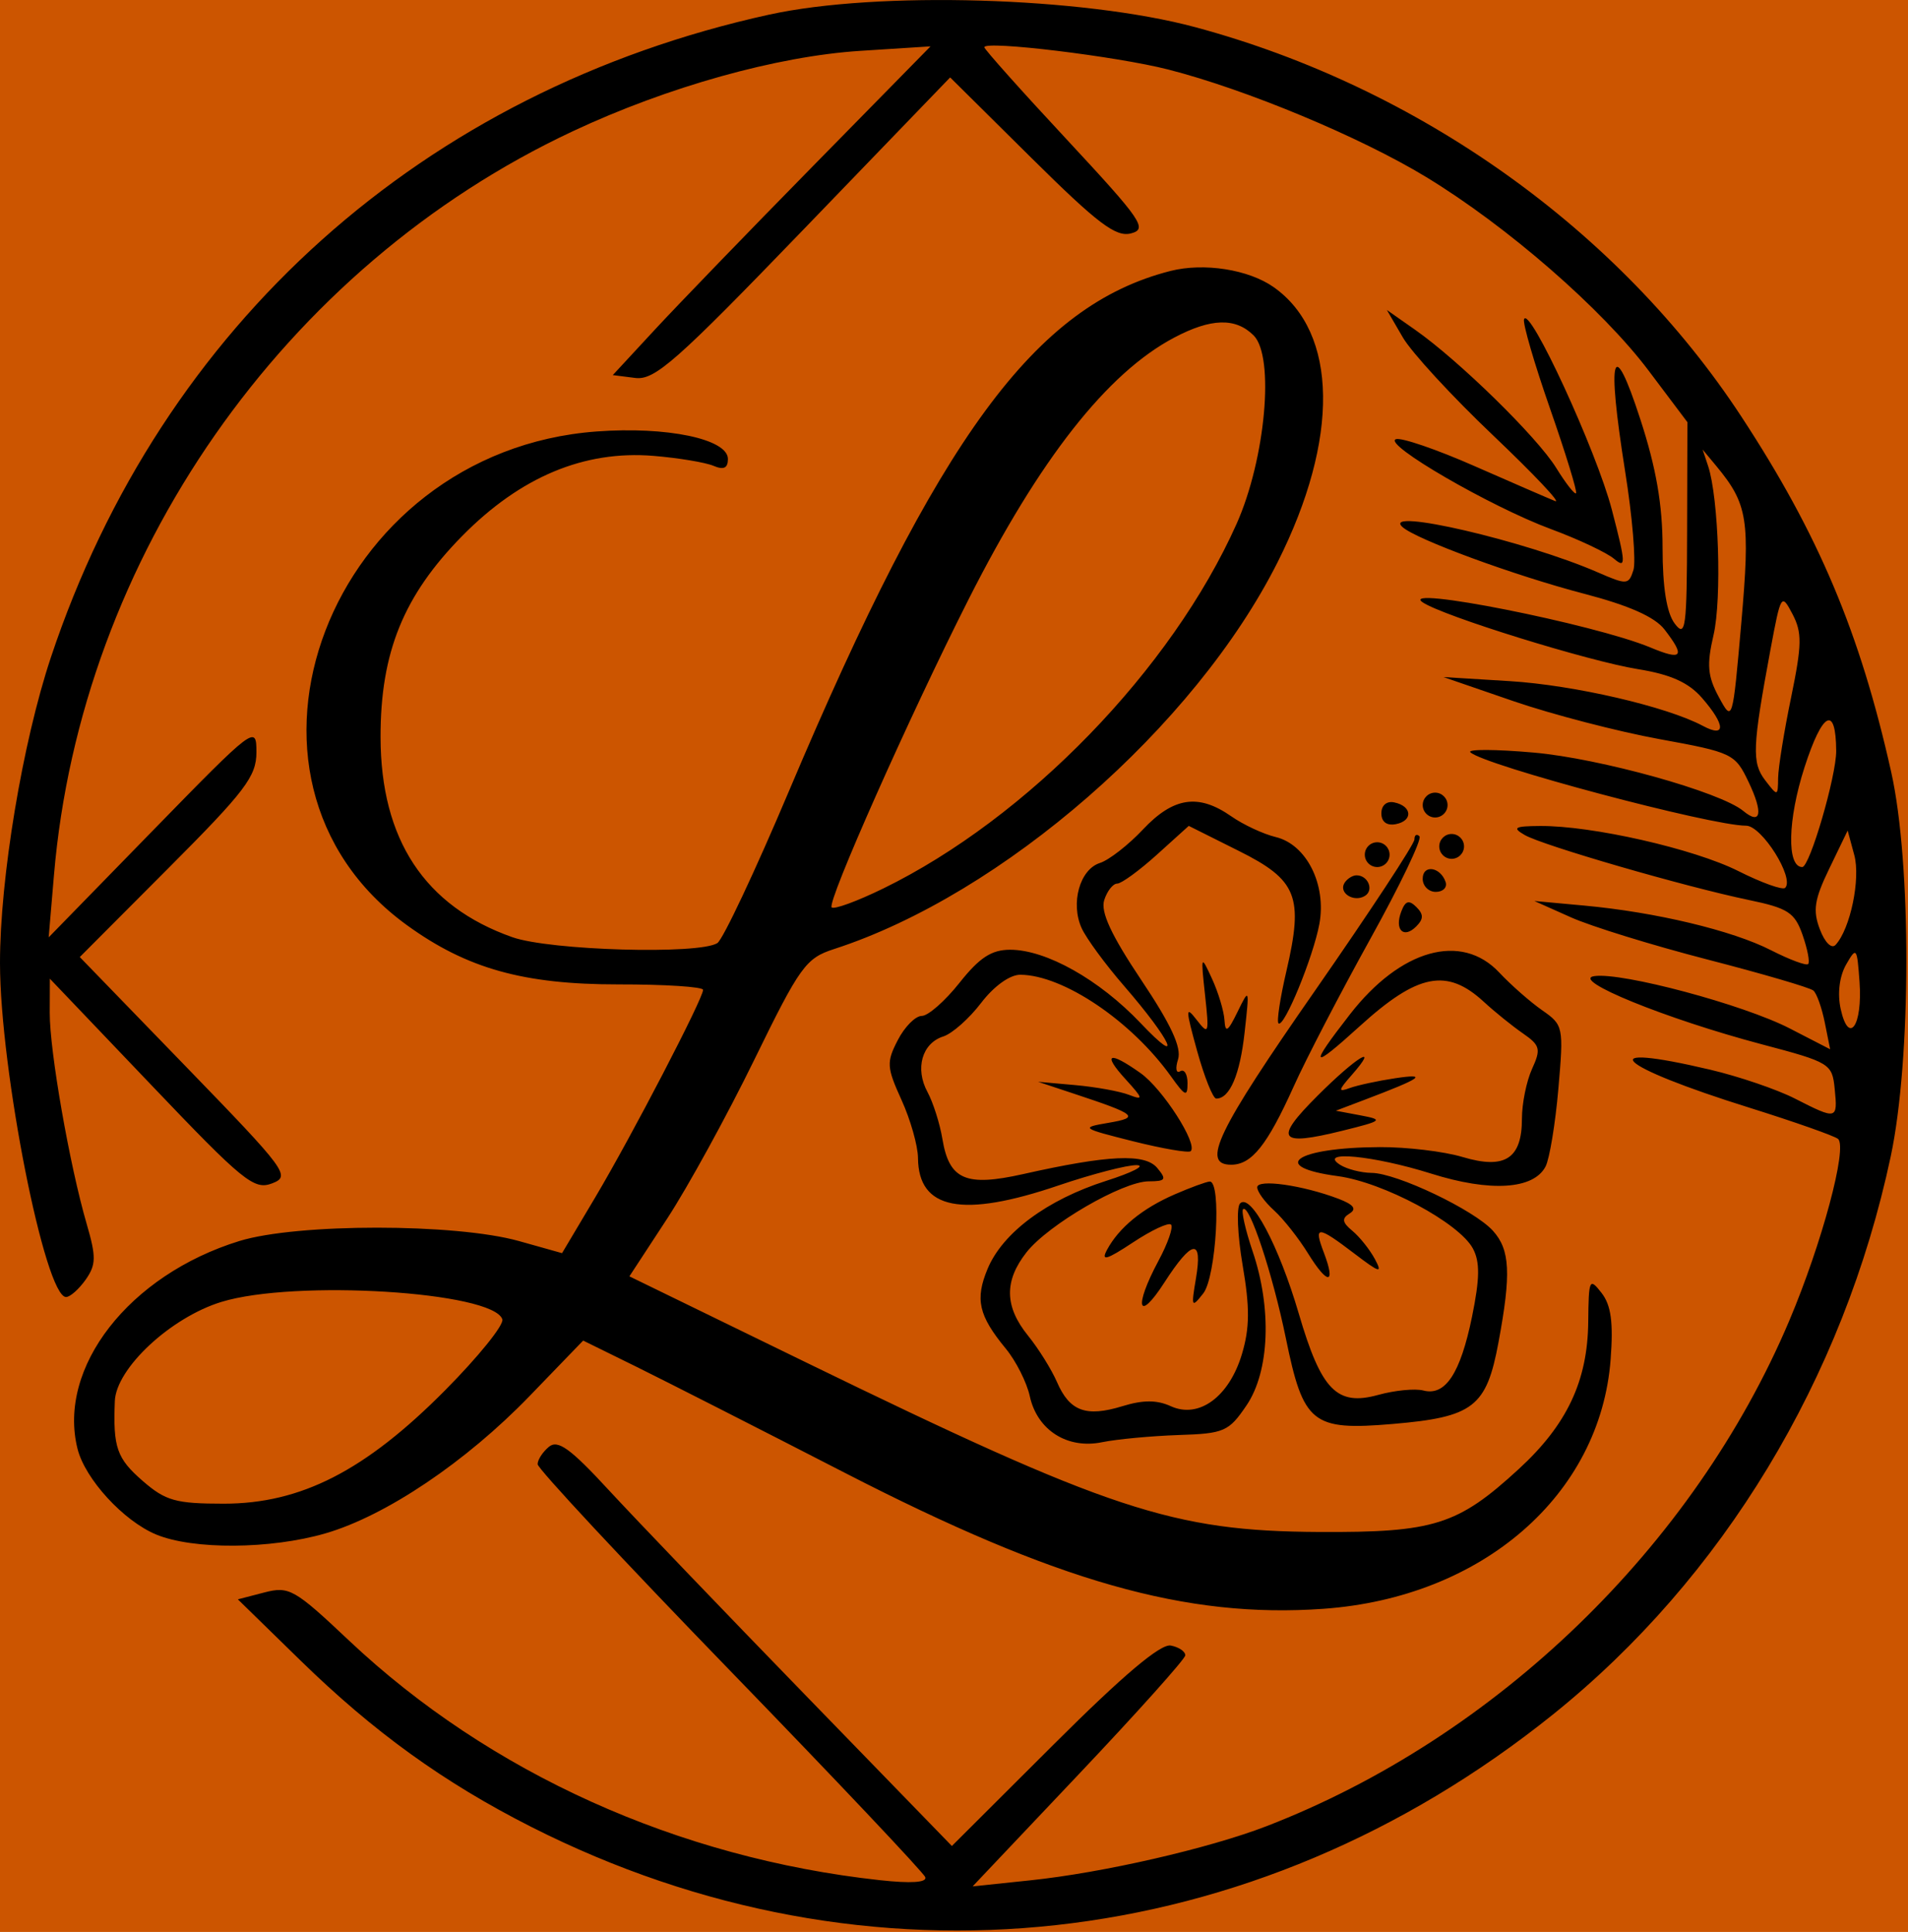
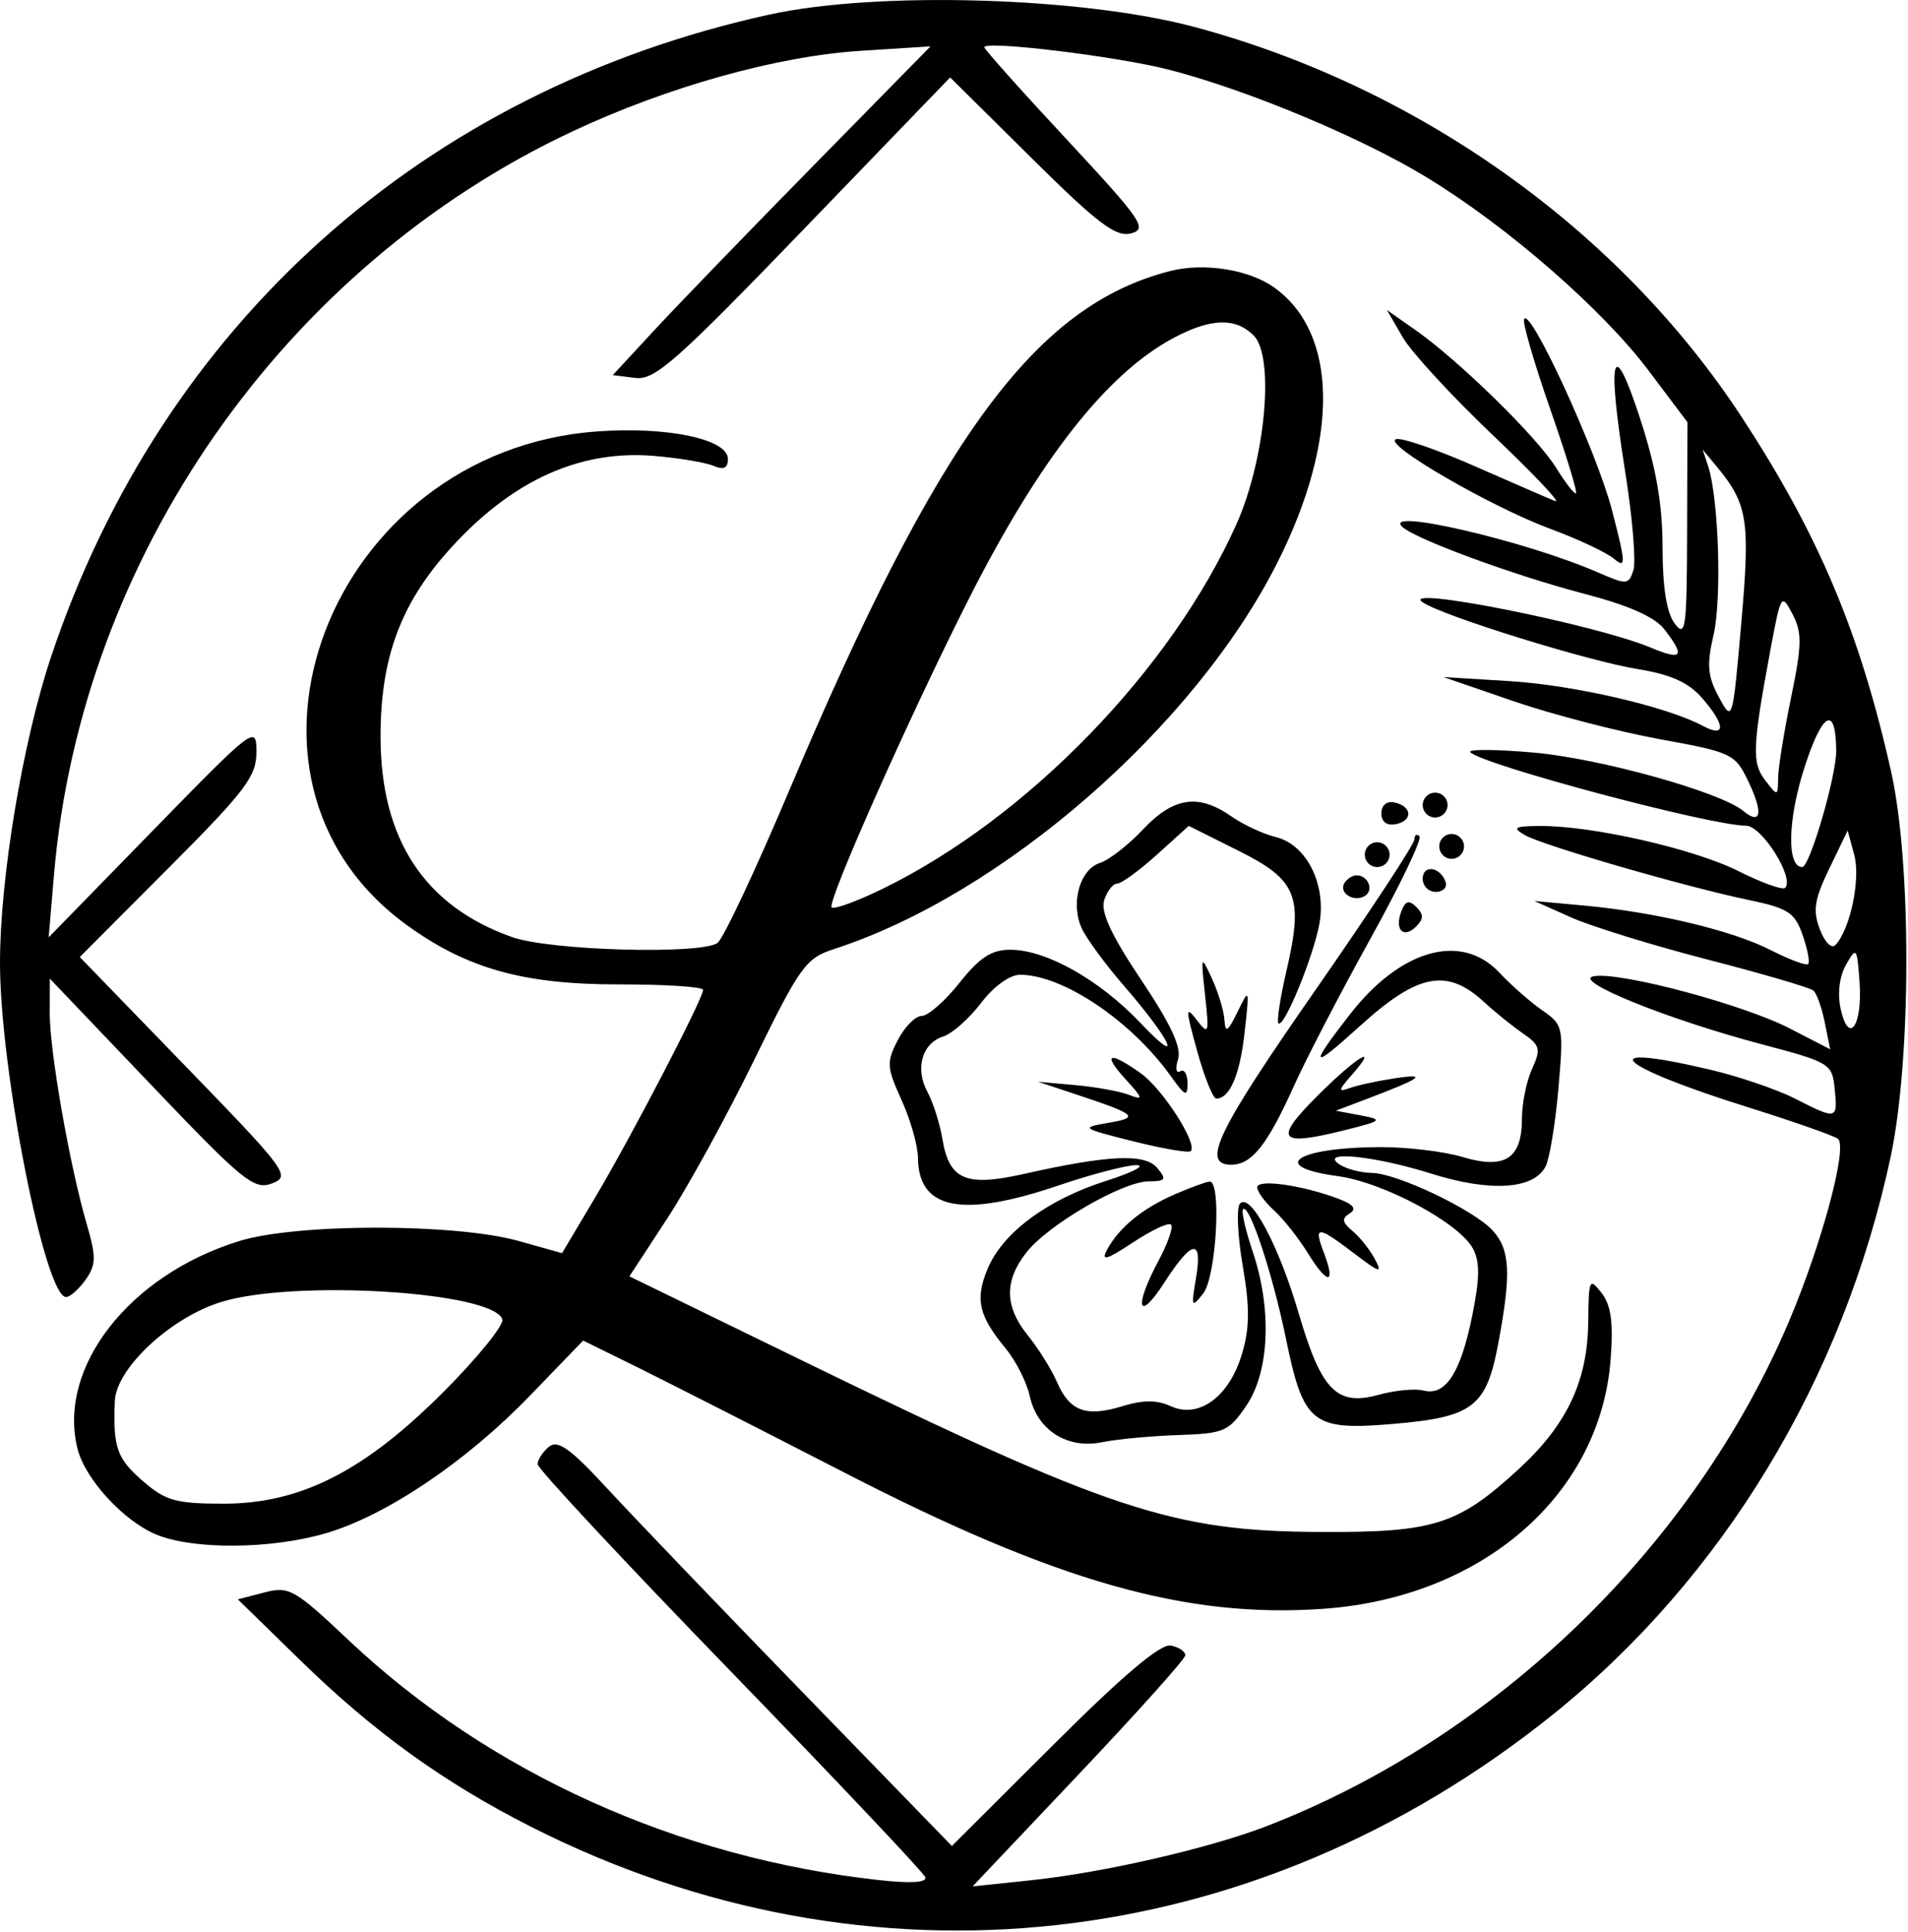
<svg xmlns="http://www.w3.org/2000/svg" width="100%" height="100%" viewBox="0 0 485 491" version="1.1" xml:space="preserve" style="fill-rule:evenodd;clip-rule:evenodd;stroke-linejoin:round;stroke-miterlimit:2;">
-   <rect width="100%" height="100%" fill="#CC5500" />
  <path fill="#000000" d="M195.537,3.71c-87.892,19.316 -154.409,78.828 -182.594,163.338c-7.215,21.631 -12.958,56.16 -12.943,77.746c0.03,27.163 11.439,84.841 16.791,84.841c1.037,0 3.277,-1.999 4.991,-4.419c2.661,-3.803 2.691,-5.787 0.241,-14.19c-4.344,-14.927 -9.41,-43.879 -9.38,-53.604l0.03,-8.689l25.735,26.968c23.405,24.562 26.171,26.802 30.741,25.058c4.81,-1.834 3.833,-3.157 -21.917,-29.718l-26.952,-27.809l22.443,-22.503c19.602,-19.647 22.458,-23.39 22.458,-29.553c0,-6.945 -0.421,-6.644 -26.411,19.993l-26.396,27.058l1.338,-15.769c6.84,-80.782 58.4,-154.695 131.921,-189.118c24.081,-11.289 51.906,-19.061 73.026,-20.414l17.873,-1.142l-29.673,30.214c-16.325,16.61 -34.499,35.416 -40.391,41.774l-10.703,11.56l5.697,0.722c4.976,0.631 10.357,-4.119 42.871,-37.821l37.189,-38.557l20.639,20.444c16.926,16.761 21.481,20.203 25.344,19.196c4.269,-1.127 2.766,-3.307 -16.295,-23.811c-11.56,-12.401 -21,-22.984 -21,-23.495c0,-1.774 33.642,2.3 46.78,5.667c19.797,5.066 48.719,17.106 65.525,27.313c20.549,12.477 44.78,33.552 56.581,49.245l9.831,13.063l-0.075,27.644c-0.06,24.758 -0.376,27.208 -3.142,23.555c-2.059,-2.721 -3.097,-9.185 -3.097,-19.331c0,-10.868 -1.623,-20.263 -5.682,-32.695c-7.035,-21.631 -8.553,-16.4 -3.848,13.228c1.864,11.665 2.811,22.999 2.12,25.194c-1.203,3.758 -1.654,3.788 -9.019,0.586c-18.384,-8.012 -55.138,-16.55 -49.711,-11.56c3.412,3.142 28.456,12.341 46.163,16.971c11.409,2.976 17.993,5.893 20.459,9.079c5.366,6.945 4.555,7.982 -3.578,4.585c-14.25,-5.938 -64.397,-15.889 -57.873,-11.469c5.096,3.457 42.105,14.942 54.672,16.971c8.328,1.338 12.882,3.382 16.295,7.291c6.043,6.93 6.148,10.297 0.225,7.125c-9.185,-4.9 -32.725,-10.357 -49.08,-11.364l-16.851,-1.037l17.873,6.148c9.816,3.367 26.486,7.696 37.024,9.621c18.58,3.382 19.256,3.713 22.683,10.913c3.758,7.862 3.157,11.079 -1.353,7.351c-5.817,-4.825 -36.453,-13.363 -53.259,-14.837c-9.726,-0.857 -16.971,-0.887 -16.114,-0.075c3.533,3.322 61.12,18.655 70.079,18.655c4.014,0 12.386,13.348 9.936,15.799c-0.631,0.631 -5.983,-1.293 -11.905,-4.269c-11.274,-5.667 -37.295,-11.575 -50.448,-11.454c-6.464,0.045 -7.08,0.421 -3.863,2.285c4.57,2.661 40.827,13.168 56.971,16.52c9.981,2.074 11.68,3.187 13.679,8.899c1.248,3.593 1.894,6.915 1.413,7.381c-0.466,0.481 -4.705,-1.097 -9.425,-3.502c-9.861,-5.036 -29.358,-9.696 -47.561,-11.364l-12.612,-1.157l9.29,4.149c5.096,2.285 20.714,7.11 34.679,10.718c13.98,3.608 26.111,7.155 26.952,7.892c0.857,0.722 2.15,4.389 2.901,8.117l1.368,6.81l-10.267,-5.291c-11.74,-6.058 -42.631,-14.326 -49.666,-13.303c-6.283,0.902 18.159,10.868 42.511,17.317c17.407,4.6 17.948,4.931 18.58,11.379c0.782,7.817 0.571,7.877 -10.132,2.42c-4.54,-2.315 -14.205,-5.607 -21.466,-7.321c-30.59,-7.215 -24.232,-1.022 9.921,9.651c11.56,3.623 21.706,7.2 22.533,7.937c2.435,2.21 -4.119,26.592 -12.401,46.178c-24.292,57.407 -74.499,105.931 -132.913,128.494c-14.716,5.667 -41.579,11.83 -60.053,13.754l-14.626,1.533l26.937,-28.456c14.822,-15.648 27.013,-29.252 27.103,-30.229c0.075,-0.992 -1.578,-2.12 -3.668,-2.525c-2.601,-0.496 -12.116,7.531 -29.733,25.104l-25.915,25.84l-37.4,-38.512c-20.579,-21.18 -42.977,-44.54 -49.786,-51.906c-9.786,-10.613 -12.973,-12.913 -15.243,-11.034c-1.578,1.308 -2.871,3.292 -2.871,4.419c0,1.127 22.007,24.728 48.899,52.447c26.877,27.719 49.215,51.349 49.636,52.507c0.496,1.368 -3.638,1.638 -11.56,0.767c-51.304,-5.607 -99.181,-27.223 -134.898,-60.88c-13.905,-13.123 -15.243,-13.875 -21.556,-12.236l-6.719,1.744l15.799,15.423c18.715,18.279 36.543,31.146 58.775,42.405c85.758,43.413 183.451,32.68 259.709,-28.561c43.187,-34.679 73.837,-85.307 85.863,-141.827c5.246,-24.668 5.306,-74.514 0.12,-97.708c-7.922,-35.416 -18.459,-60.399 -38.106,-90.358c-31.056,-47.366 -81.985,-83.668 -138.806,-98.941c-28.621,-7.696 -80.797,-9.23 -108.276,-3.187m101.977,65.149c-34.408,8.764 -58.896,42.15 -96.927,132.087c-8.628,20.414 -16.836,37.836 -18.249,38.738c-4.69,2.961 -42.496,1.879 -52.101,-1.503c-22.293,-7.862 -33.461,-24.818 -33.506,-50.838c-0.03,-21.556 5.847,-36.002 20.774,-51.154c14.792,-15.002 30.981,-21.781 48.599,-20.338c6.359,0.526 13.213,1.669 15.243,2.525c2.601,1.112 3.683,0.601 3.683,-1.729c0,-5.081 -15.528,-8.328 -33.431,-6.99c-67.885,5.036 -99.753,88.118 -48.133,125.488c15.212,11.018 29.643,15.047 53.694,15.032c11.86,-0.015 21.556,0.616 21.556,1.383c0,2.24 -18.114,37.084 -27.373,52.672l-8.478,14.25l-10.973,-3.082c-16.19,-4.525 -56.355,-4.525 -71.057,0c-28.02,8.643 -46.314,32.139 -41.128,52.823c1.939,7.681 11.65,18.279 19.948,21.751c9.365,3.908 29.117,3.788 43.097,-0.286c15.318,-4.449 35.671,-18.144 51.815,-34.844l13.664,-14.145l13.664,6.719c7.516,3.713 31.342,15.829 52.943,26.937c53.8,27.659 86.66,36.994 121.564,34.514c40.406,-2.871 70.41,-28.937 73.011,-63.435c0.707,-9.38 0.105,-13.739 -2.315,-16.851c-3.082,-3.953 -3.277,-3.517 -3.382,7.351c-0.15,15.047 -5.412,26.186 -17.708,37.46c-15.468,14.205 -21.496,16.099 -50.643,15.949c-37.295,-0.195 -53.244,-5.472 -130.794,-43.247l-44.585,-21.721l9.621,-14.701c5.291,-8.102 15.242,-26.246 22.127,-40.346c11.605,-23.751 13.093,-25.81 20.248,-28.125c42.871,-13.875 91.771,-56.536 112.801,-98.385c15.724,-31.282 15.348,-58.264 -0.992,-69.824c-6.374,-4.51 -17.753,-6.298 -26.276,-4.134m59.046,16.851c2.21,3.818 12.537,15.032 22.954,24.923c10.402,9.891 17.497,17.407 15.769,16.701c-1.729,-0.691 -10.973,-4.72 -20.549,-8.914c-9.56,-4.209 -18.519,-7.276 -19.902,-6.81c-3.517,1.172 24.111,17.197 39.399,22.849c6.945,2.57 14.16,5.968 16.054,7.561c3.067,2.586 3.006,1.233 -0.556,-12.432c-3.893,-14.987 -21.075,-52.221 -22.338,-48.433c-0.346,1.037 2.631,11.274 6.629,22.728c3.999,11.454 6.96,21.12 6.599,21.481c-0.361,0.361 -2.631,-2.54 -5.036,-6.434c-4.84,-7.847 -24.713,-27.283 -35.866,-35.115l-7.185,-5.036l4.029,6.93Zm-58.099,0.09c-17.046,9.004 -34.198,30.846 -52.281,66.562c-14.972,29.568 -36.047,76.979 -34.784,78.242c0.601,0.601 6.494,-1.563 13.108,-4.795c36.693,-17.933 73.281,-55.679 89.817,-92.658c7.366,-16.505 9.726,-42.526 4.344,-47.907c-4.585,-4.57 -10.823,-4.404 -20.203,0.556m135.724,32.635c2.691,8.132 3.518,33.732 1.383,42.932c-1.774,7.606 -1.518,10.477 1.338,15.769c3.487,6.434 3.502,6.419 5.712,-18.775c2.3,-26.276 1.669,-30.244 -6.344,-39.925l-3.487,-4.194l1.398,4.194Zm15.874,46.539c-4.63,24.923 -4.795,28.847 -1.368,33.326c3.187,4.149 3.232,4.134 3.292,-0.616c0.045,-2.661 1.518,-11.86 3.307,-20.474c2.751,-13.363 2.811,-16.445 0.346,-21.15c-2.811,-5.351 -2.961,-5.111 -5.577,8.914m8.628,30.034c-4.284,13.303 -4.555,25.344 -0.571,25.344c1.909,0 8.658,-23.104 8.628,-29.523c-0.075,-11.77 -3.487,-9.996 -8.057,4.179m-97.047,9.59c0,1.729 1.413,3.157 3.157,3.157c1.729,0 3.157,-1.428 3.157,-3.157c0,-1.729 -1.428,-3.157 -3.157,-3.157c-1.744,0 -3.157,1.428 -3.157,3.157m-71.087,6.178c-3.743,3.983 -8.689,7.817 -10.958,8.538c-5.126,1.623 -7.531,10.252 -4.645,16.58c1.188,2.601 6.028,9.2 10.763,14.656c12.146,14.025 15.318,21.165 4.209,9.455c-10.477,-11.034 -23.991,-18.64 -33.146,-18.64c-4.75,0 -7.802,1.999 -12.882,8.403c-3.668,4.63 -7.982,8.418 -9.59,8.418c-1.608,0 -4.344,2.751 -6.088,6.133c-2.916,5.622 -2.841,6.915 0.947,15.243c2.27,4.991 4.149,11.62 4.179,14.716c0.105,13.153 11.229,15.333 35.776,6.975c8.508,-2.886 17.422,-5.201 19.827,-5.141c2.39,0.075 -1.097,1.864 -7.787,3.999c-14.987,4.78 -26.276,13.153 -30.109,22.323c-3.247,7.772 -2.315,11.89 4.585,20.278c2.601,3.142 5.366,8.613 6.133,12.146c1.894,8.628 9.56,13.484 18.384,11.665c3.773,-0.767 12.477,-1.578 19.361,-1.819c11.68,-0.376 12.822,-0.872 17.347,-7.546c5.862,-8.658 6.479,-24.638 1.518,-39.219c-1.804,-5.351 -2.886,-10.132 -2.405,-10.628c1.563,-1.548 7.516,16.4 10.868,32.74c4.465,21.796 6.674,23.57 27.148,21.842c20.534,-1.744 23.856,-4.299 26.907,-20.714c3.262,-17.527 2.961,-23.555 -1.413,-28.396c-4.795,-5.291 -24.457,-14.671 -30.861,-14.701c-2.676,-0.03 -6.268,-0.962 -8.012,-2.074c-5.757,-3.728 8.583,-2.33 23.134,2.24c15.062,4.75 26.111,4.059 29.132,-1.804c1.007,-1.969 2.48,-10.853 3.247,-19.722c1.368,-15.739 1.278,-16.22 -4.104,-19.963c-3.021,-2.104 -7.952,-6.434 -10.928,-9.605c-9.621,-10.252 -25.073,-5.923 -37.941,10.628c-10.583,13.604 -9.981,14.341 2.48,3.021c14.746,-13.394 22.157,-14.852 31.537,-6.208c2.766,2.555 7.245,6.163 9.936,8.027c4.389,3.036 4.645,3.983 2.33,9.034c-1.413,3.097 -2.57,8.779 -2.57,12.642c0,10.162 -4.314,12.973 -15.062,9.756c-4.75,-1.428 -14.22,-2.555 -21.06,-2.525c-21.421,0.105 -28.471,4.991 -10.658,7.381c11.575,1.563 30.831,11.875 34.318,18.399c1.819,3.397 1.759,7.606 -0.225,17.332c-2.976,14.461 -6.779,20.218 -12.386,18.745c-2.089,-0.541 -7.23,-0.045 -11.424,1.112c-10.552,2.916 -14.506,-1.127 -20.233,-20.669c-5.081,-17.317 -12.206,-30.695 -14.912,-27.99c-0.962,0.962 -0.661,8.027 0.646,15.708c1.849,10.778 1.804,15.964 -0.18,22.593c-3.247,10.853 -10.928,16.49 -18.069,13.243c-3.548,-1.623 -7.08,-1.623 -12.341,0c-9.23,2.826 -13.394,1.278 -16.61,-6.163c-1.398,-3.202 -4.705,-8.508 -7.351,-11.77c-5.983,-7.396 -6.103,-13.905 -0.391,-21.18c5.547,-7.05 24.427,-18.008 31.056,-18.038c4.344,-0.015 4.63,-0.466 2.18,-3.397c-3.112,-3.743 -12.371,-3.322 -34.063,1.548c-14.611,3.277 -18.82,1.458 -20.549,-8.914c-0.646,-3.908 -2.36,-9.29 -3.788,-11.935c-3.232,-5.953 -1.398,-12.416 4.029,-14.13c2.255,-0.722 6.584,-4.555 9.605,-8.523c3.277,-4.284 7.321,-7.185 9.996,-7.155c10.943,0.105 28.23,11.785 38.257,25.825c3.638,5.096 4.209,5.336 4.209,1.729c0,-2.3 -0.842,-3.653 -1.864,-3.021c-1.037,0.631 -1.278,-0.737 -0.541,-3.036c0.932,-2.991 -1.789,-8.869 -9.395,-20.218c-7.606,-11.379 -10.327,-17.242 -9.38,-20.233c0.737,-2.315 2.225,-4.209 3.307,-4.209c1.067,0 5.607,-3.307 10.071,-7.336l8.117,-7.336l12.657,6.328c14.927,7.441 16.58,11.605 12.161,30.59c-1.593,6.825 -2.495,12.777 -2.014,13.258c1.368,1.353 8.839,-16.821 10.402,-25.269c1.834,-10.011 -3.277,-20.188 -11.094,-22.067c-3.172,-0.767 -8.268,-3.142 -11.334,-5.291c-8.328,-5.802 -14.641,-4.87 -22.398,3.337m60.579,-4.074c0,2.165 1.368,3.187 3.668,2.751c4.434,-0.857 4.164,-4.585 -0.406,-5.532c-1.909,-0.406 -3.262,0.752 -3.262,2.781m8.403,6.644c0,1.157 -11.349,18.414 -25.224,38.362c-24.968,35.851 -29.042,44.299 -21.361,44.299c5.216,0 9.155,-4.931 15.904,-19.902c3.097,-6.9 11.86,-23.751 19.436,-37.43c7.591,-13.679 13.228,-25.449 12.522,-26.141c-0.707,-0.707 -1.278,-0.331 -1.278,0.812m6.313,1.759c0,1.729 1.413,3.157 3.142,3.157c1.744,0 3.157,-1.428 3.157,-3.157c0,-1.729 -1.413,-3.157 -3.157,-3.157c-1.729,0 -3.142,1.428 -3.142,3.157m99.166,5.592c-3.818,7.877 -4.254,10.673 -2.42,15.483c1.278,3.367 2.976,5.051 3.999,3.953c3.743,-4.059 6.389,-16.776 4.75,-22.834l-1.684,-6.223l-4.645,9.621Zm-118.092,-3.487c0,1.729 1.413,3.142 3.157,3.142c1.729,0 3.142,-1.413 3.142,-3.142c0,-1.744 -1.413,-3.157 -3.142,-3.157c-1.744,0 -3.157,1.413 -3.157,3.157m14.716,6.118c0,1.834 1.503,3.337 3.322,3.337c1.834,0 2.961,-1.127 2.51,-2.495c-1.308,-3.893 -5.832,-4.54 -5.832,-0.842m-19.887,1.082c-1.548,2.525 2.405,5.006 5.201,3.277c2.36,-1.443 0.812,-5.231 -2.135,-5.231c-1.022,0 -2.405,0.887 -3.067,1.954m14.446,7.245c-1.789,4.645 0.586,7.005 3.788,3.803c1.909,-1.909 1.909,-3.082 0.045,-4.946c-1.879,-1.864 -2.796,-1.593 -3.833,1.142m113.056,13.514c-1.684,2.976 -2.225,7.336 -1.368,11.244c2.059,9.35 5.592,4.269 4.795,-6.87c-0.631,-8.794 -0.782,-8.989 -3.427,-4.374m-162.932,7.757c1.067,9.801 0.932,10.222 -2.104,6.313c-2.901,-3.758 -2.886,-2.886 0.09,7.877c1.849,6.644 4.029,12.086 4.855,12.086c3.442,0 6.028,-6.058 7.215,-16.866c1.248,-11.214 1.203,-11.349 -1.789,-5.201c-2.495,5.111 -3.127,5.502 -3.337,2.104c-0.15,-2.315 -1.578,-7.05 -3.172,-10.507c-2.826,-6.148 -2.871,-6.043 -1.759,4.194m-20.218,21.346c4.525,4.961 4.615,5.412 0.887,3.983c-2.3,-0.902 -8.463,-2.014 -13.664,-2.48l-9.455,-0.842l8.974,2.976c16.129,5.336 17.016,6.073 8.899,7.456c-7.14,1.218 -6.945,1.353 6.298,4.69c7.516,1.879 14.1,3.006 14.626,2.51c1.879,-1.804 -7.125,-15.844 -12.732,-19.827c-8.057,-5.727 -9.816,-5.021 -3.833,1.533m48.764,4.254c-11.139,11.124 -9.891,12.867 6.328,8.854c10.267,-2.54 10.568,-2.796 4.675,-3.908l-6.313,-1.188l7.366,-2.796c14.491,-5.487 16.265,-6.734 7.726,-5.457c-4.419,0.661 -9.621,1.789 -11.56,2.495c-3.006,1.097 -2.946,0.616 0.481,-3.277c7.366,-8.388 1.263,-4.69 -8.704,5.276m-36.242,25.013c-8.223,3.563 -14.19,8.448 -17.227,14.1c-1.593,2.976 -0.135,2.57 6.554,-1.849c4.72,-3.127 9.094,-5.186 9.726,-4.555c0.616,0.616 -0.812,4.765 -3.202,9.2c-6.328,11.815 -5.216,15.934 1.488,5.532c7.11,-11.018 9.786,-11.379 8.042,-1.067c-1.248,7.336 -1.112,7.606 1.864,3.803c3.292,-4.209 4.69,-28.576 1.623,-28.411c-0.872,0.045 -4.855,1.503 -8.869,3.247m20.955,-1.789c0,1.112 1.924,3.743 4.284,5.878c2.345,2.12 6.238,7.05 8.643,10.943c5.006,8.087 7.125,7.982 4.014,-0.21c-2.661,-6.96 -1.654,-6.93 7.742,0.225c6.494,4.946 7.23,5.156 5.231,1.413c-1.293,-2.405 -3.863,-5.637 -5.712,-7.17c-2.616,-2.165 -2.781,-3.157 -0.707,-4.434c1.864,-1.142 1.007,-2.255 -2.841,-3.728c-9.109,-3.457 -20.654,-5.096 -20.654,-2.916m-263.316,29.132c-12.882,3.953 -26.742,16.866 -27.073,25.209c-0.466,11.785 0.496,14.566 7.095,20.293c5.817,5.051 8.403,5.772 20.594,5.772c19.632,0 35.987,-8.373 56.265,-28.816c8.463,-8.538 15.017,-16.64 14.551,-18.038c-2.33,-7.035 -52.763,-10.162 -71.432,-4.419" />
</svg>